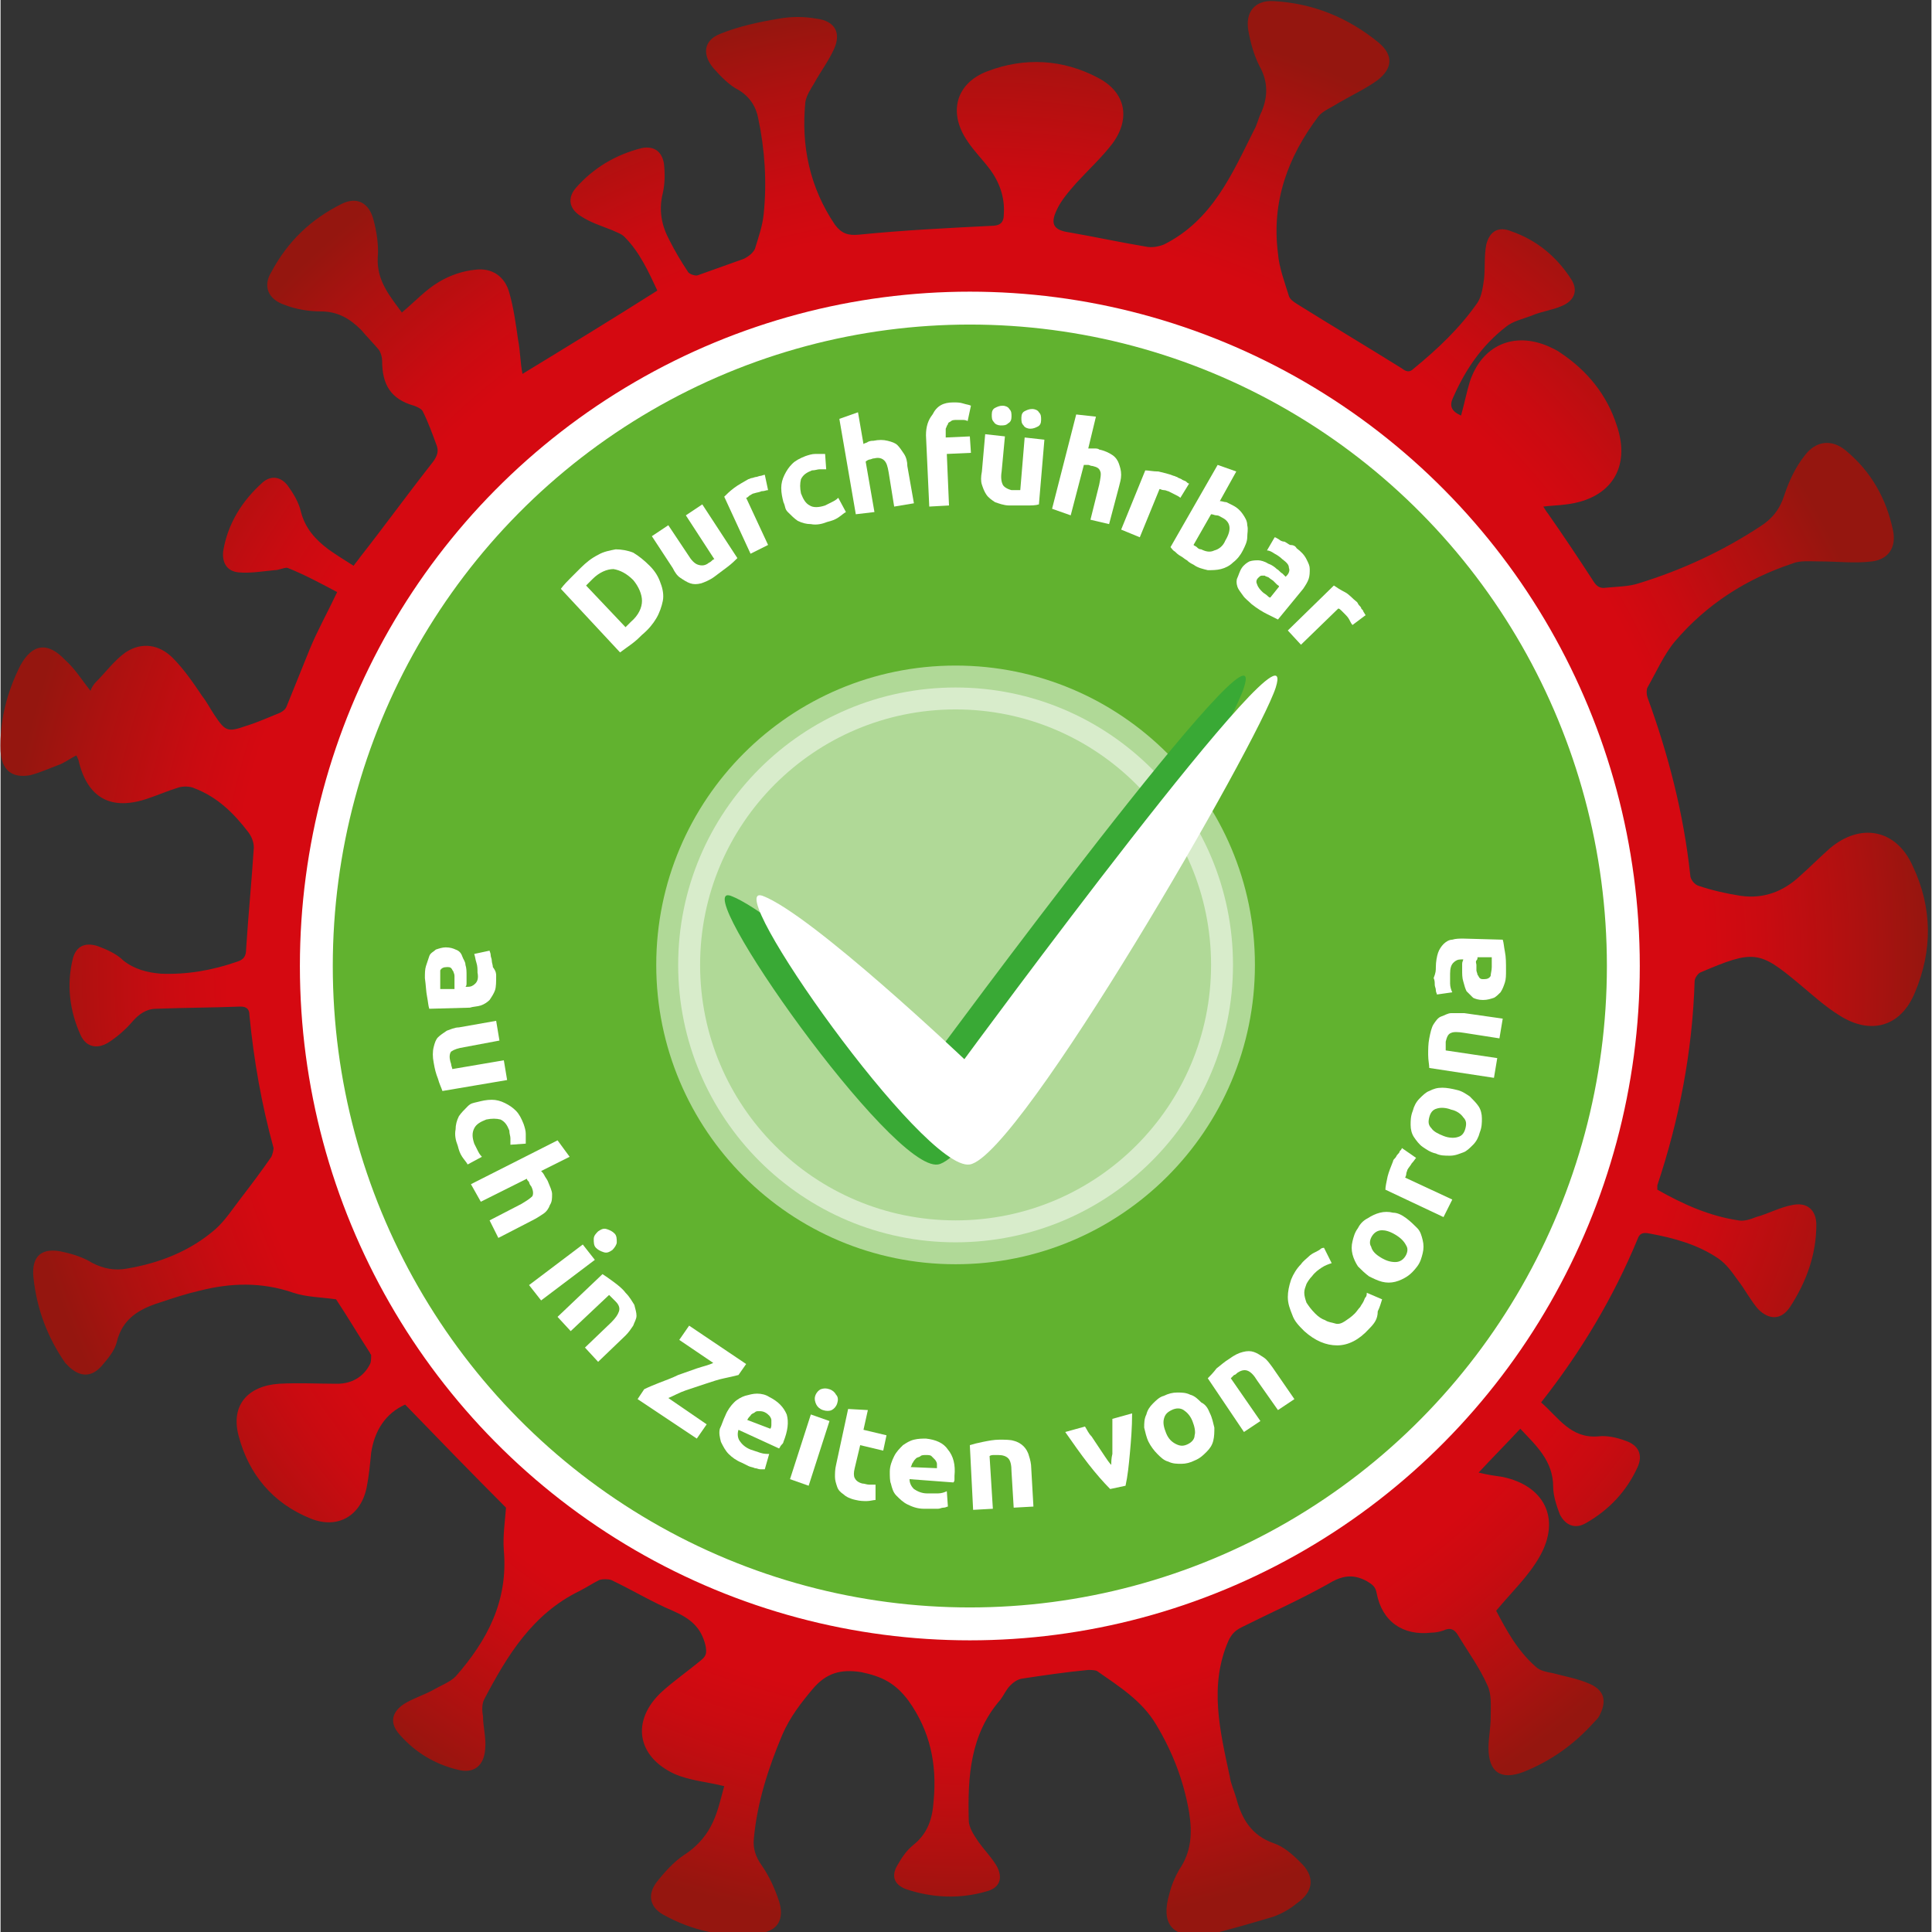
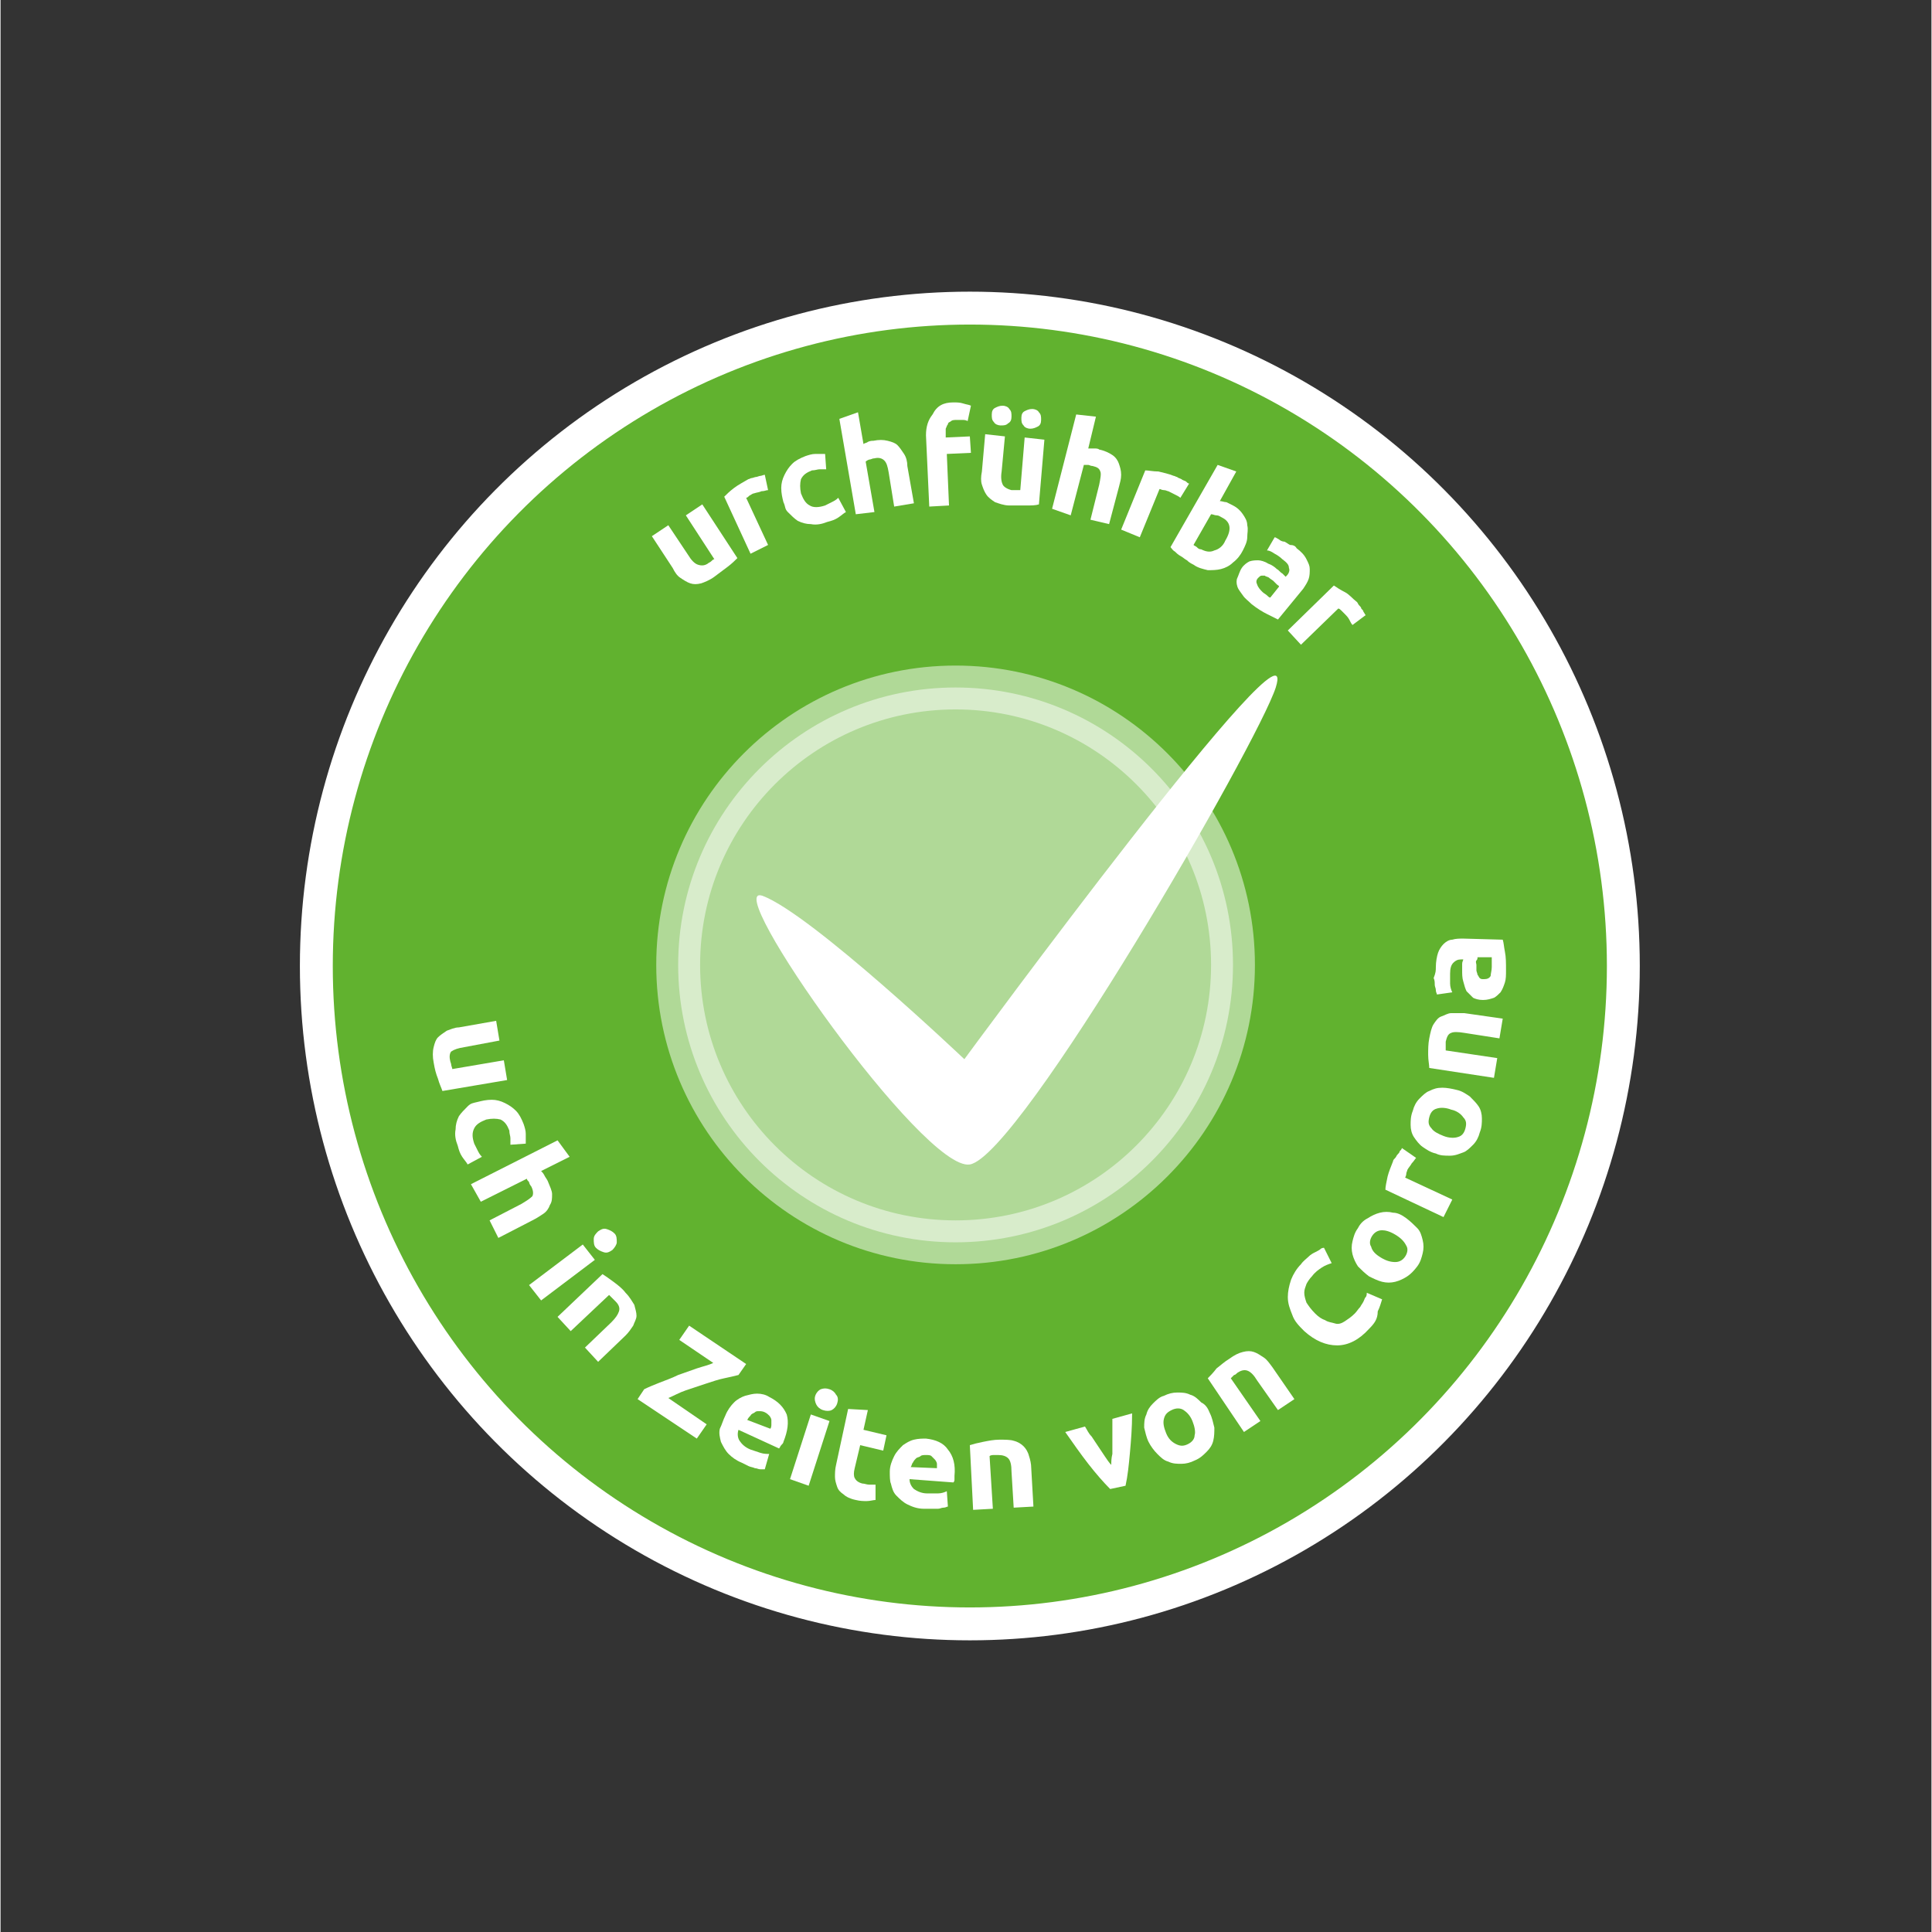
<svg xmlns="http://www.w3.org/2000/svg" version="1.1" id="Ebene_1" x="0px" y="0px" viewBox="0 0 176.1 176.2" style="enable-background:new 0 0 176.1 176.2;" xml:space="preserve" width="128" height="128">
  <rect x="0" y="0" width="176.1" height="176.2" fill="#333333" stroke="none" />
  <style type="text/css">
	.st0{fill:url(#SVGID_1_);}
	.st1{fill:#61B22F;stroke:#FFFFFF;stroke-width:3;stroke-miterlimit:10;}
	.st2{opacity:0.5;fill:#FFFFFF;stroke:#FFFFFF;stroke-width:4;stroke-miterlimit:10;}
	.st3{fill:#39A935;}
	.st4{fill:#FFFFFF;}
</style>
  <g>
    <radialGradient id="SVGID_1_" cx="87.703" cy="83.126" r="90.595" gradientTransform="matrix(0.972 0 0 0.972 2.778 7.294)" gradientUnits="userSpaceOnUse">
      <stop offset="0.764" style="stop-color:#D50911" />
      <stop offset="0.823" style="stop-color:#CA0B11" />
      <stop offset="0.924" style="stop-color:#AE1110" />
      <stop offset="1" style="stop-color:#95160F" />
    </radialGradient>
-     <path class="st0" d="M66,162.9c-1.6-0.4-3.1-0.5-4.5-1.1c-3.5-1.6-4-4.9-1.2-7.5c1.1-1,2.4-1.9,3.6-2.9c0.5-0.4,0.5-0.7,0.4-1.3   c-0.4-1.7-1.4-2.5-3-3.2c-1.9-0.8-3.7-1.9-5.6-2.8c-0.3-0.1-0.8-0.1-1.1,0c-0.6,0.3-1.2,0.7-1.8,1c-4.3,2.1-6.6,5.9-8.7,9.9   c-0.2,0.4-0.2,1-0.1,1.5c0,1,0.3,2,0.2,3c-0.1,1.5-1,2.3-2.5,1.9c-2.1-0.5-3.9-1.6-5.3-3.2c-0.9-1-0.8-2,0.4-2.8   c0.8-0.5,1.8-0.8,2.7-1.3c0.7-0.4,1.5-0.7,2-1.2c2.9-3.3,4.8-6.9,4.4-11.5c-0.1-1.3,0.1-2.6,0.2-3.9c-3-3-6.1-6.2-9.2-9.4   c-1.8,0.8-2.8,2.4-3.1,4.4c-0.1,1-0.2,2.1-0.4,3.1c-0.5,2.6-2.6,3.9-5.1,2.9c-3.5-1.4-5.7-4.1-6.6-7.6c-0.7-2.7,0.8-4.5,3.7-4.7   c1.8-0.1,3.5,0,5.3,0c1.3,0,2.4-0.6,3-1.8c0.1-0.2,0.1-0.5,0.1-0.8c0-0.1-0.1-0.1-0.1-0.2c-1.1-1.7-2.1-3.4-3.1-4.9   c-1.4-0.2-2.7-0.2-3.9-0.6c-2.9-1-5.7-0.9-8.5-0.2c-1.3,0.3-2.5,0.7-3.7,1.1c-1.9,0.6-3.4,1.5-3.9,3.6c-0.2,0.8-0.8,1.5-1.4,2.2   c-0.9,1-1.9,1-2.9,0.1c-0.1-0.1-0.3-0.3-0.4-0.4c-1.6-2.3-2.6-4.9-2.9-7.8c-0.2-2,0.8-2.8,2.8-2.3c0.9,0.2,1.8,0.5,2.6,1   c1,0.5,2,0.7,3.1,0.5c3-0.5,5.8-1.6,8.1-3.6c0.9-0.8,1.6-1.9,2.3-2.8c1-1.3,1.9-2.5,2.8-3.8c0.1-0.2,0.2-0.6,0.2-0.8   c-1.1-4-1.8-8-2.2-12.1c0-0.5-0.2-0.8-0.8-0.8c-2.6,0.1-5.1,0.1-7.7,0.2c-0.9,0-1.6,0.5-2.2,1.2c-0.6,0.7-1.4,1.4-2.2,1.9   c-1,0.6-2,0.4-2.5-0.7c-1-2.2-1.3-4.6-0.7-7c0.3-1.1,1.1-1.5,2.3-1.1c0.8,0.3,1.7,0.7,2.3,1.3c1,0.8,2.2,1.1,3.4,1.2   c2.4,0.1,4.7-0.3,7-1.1c0.6-0.2,0.8-0.5,0.8-1.2c0.2-3.1,0.5-6.1,0.7-9.2c0-0.5-0.2-1-0.5-1.4c-1.3-1.7-2.8-3.2-4.9-4   c-0.4-0.2-1-0.2-1.4-0.1c-1,0.3-1.9,0.7-2.8,1c-3.4,1.2-5.6,0-6.4-3.5C7,69.1,7,69,6.9,68.9c-0.6,0.3-1.1,0.7-1.7,0.9   c-0.8,0.3-1.7,0.7-2.5,0.9C1,71,0.1,70.2,0,68.5c-0.1-2.8,0.6-5.4,1.8-7.8c1.1-2,2.5-2.2,4.1-0.5C6.8,61,7.4,62,8.2,63   c0.1-0.3,0.3-0.6,0.5-0.8c0.9-0.9,1.7-2,2.7-2.7c1.5-1,3.1-0.7,4.3,0.5c1,1,1.9,2.3,2.7,3.5c0.4,0.5,0.7,1.1,1.1,1.7   c1,1.5,1.2,1.6,2.9,1c1-0.3,2.1-0.8,3.1-1.2c0.2-0.1,0.5-0.3,0.6-0.6c0.7-1.7,1.4-3.5,2.1-5.2c0.7-1.7,1.6-3.3,2.5-5.2   c-1.5-0.8-3-1.6-4.5-2.2C26,51.7,25.4,52,25,52c-1.1,0.1-2.2,0.3-3.3,0.2c-1-0.1-1.5-0.8-1.4-1.9c0.4-2.5,1.7-4.6,3.6-6.3   c0.8-0.7,1.7-0.5,2.3,0.3c0.5,0.7,1,1.5,1.2,2.4c0.4,1.5,1.3,2.5,2.5,3.4c0.7,0.5,1.5,1,2.3,1.5c0.2-0.3,0.4-0.5,0.6-0.8   c2.2-2.8,4.3-5.7,6.5-8.5c0.4-0.5,0.7-1,0.5-1.6c-0.4-1.1-0.8-2.2-1.3-3.2c-0.1-0.2-0.5-0.4-0.8-0.5c-2.1-0.6-2.9-1.9-2.9-4.1   c0-0.3-0.1-0.7-0.3-1c-0.5-0.6-1.1-1.2-1.6-1.8c-1-1-2.1-1.7-3.7-1.7c-1.1,0-2.3-0.2-3.3-0.6c-1.5-0.5-2-1.7-1.2-3   c1.5-2.8,3.6-4.8,6.4-6.2c1.4-0.7,2.5-0.1,2.9,1.4c0.3,1.1,0.5,2.4,0.4,3.5c-0.1,2.1,1.1,3.5,2.2,5c1.2-1,2.2-2.1,3.4-2.8   c1-0.6,2.2-1,3.3-1.1c1.5-0.2,2.7,0.6,3.1,2.1c0.4,1.4,0.6,2.9,0.8,4.3c0.2,1,0.2,2.1,0.4,3.1c4.1-2.5,8.2-5,12.3-7.6   c-0.8-1.7-1.6-3.5-3-4.9c-0.3-0.3-0.7-0.4-1.1-0.6c-1-0.4-2-0.7-2.9-1.3c-1.1-0.7-1.2-1.7-0.4-2.6c1.6-1.8,3.6-3,6-3.6   c1.1-0.2,1.8,0.3,2,1.4c0.1,0.9,0.1,1.8-0.1,2.7c-0.4,1.6-0.1,3,0.6,4.3c0.5,1,1.1,2,1.7,2.9c0.1,0.2,0.7,0.4,0.9,0.3   c1.4-0.5,2.8-1,4.2-1.5c0.4-0.2,0.8-0.5,1-0.9c0.3-1,0.7-2.1,0.8-3.2c0.3-2.9,0.1-5.9-0.5-8.7c-0.2-1.1-0.8-2-1.8-2.6   C66.5,7.8,65.7,7,65,6.2c-1-1.2-0.9-2.5,0.6-3.1C67.3,2.4,69.2,2,71,1.7c1.1-0.2,2.3-0.2,3.4,0c1.7,0.2,2.3,1.3,1.6,2.8   c-0.5,1.1-1.2,2-1.8,3.1c-0.3,0.5-0.7,1.1-0.8,1.7c-0.4,4,0.4,7.8,2.7,11.2c0.6,0.8,1.2,1,2.2,0.9c4-0.4,8-0.6,12-0.8   c0.9,0,1.2-0.3,1.2-1.1c0.1-1.5-0.4-2.9-1.3-4.1c-0.6-0.8-1.4-1.6-2-2.5c-1.8-2.6-1.1-5.3,1.8-6.4c3.4-1.3,6.9-1.1,10.1,0.6   c2.5,1.3,3,3.7,1.3,6c-1,1.3-2.2,2.4-3.3,3.6c-0.7,0.8-1.4,1.6-1.8,2.5c-0.6,1.3-0.2,1.8,1.2,2c2.3,0.4,4.6,0.9,7,1.3   c0.5,0.1,1.1,0,1.6-0.2c4.4-2.2,6.2-6.4,8.2-10.4c0.3-0.5,0.4-1.1,0.7-1.7c0.6-1.4,0.6-2.8-0.2-4.2c-0.5-1-0.8-2.1-1-3.2   c-0.3-1.7,0.6-2.8,2.3-2.7c3.6,0.2,6.8,1.5,9.6,3.8c1.3,1.1,1.3,2.3-0.1,3.4c-1.1,0.8-2.4,1.4-3.6,2.1c-0.6,0.4-1.4,0.7-1.8,1.2   c-2.8,3.7-4.3,7.8-3.7,12.5c0.1,1.3,0.6,2.6,1,3.9c0.1,0.3,0.4,0.5,0.7,0.7c3.2,2,6.4,3.9,9.6,5.9c0.4,0.3,0.7,0.4,1.1,0   c2.2-1.8,4.2-3.7,5.8-6c0.4-0.6,0.5-1.5,0.6-2.2c0.1-1,0-2.1,0.2-3.1c0.3-1.2,1.1-1.7,2.3-1.2c2.3,0.8,4.1,2.3,5.4,4.3   c0.7,1,0.4,2-0.8,2.5c-0.9,0.4-1.9,0.5-2.8,0.9c-0.8,0.3-1.7,0.5-2.3,1c-2.2,1.7-3.7,3.9-4.8,6.4c-0.4,0.8-0.2,1.3,0.7,1.7   c0.3-1.1,0.5-2.1,0.8-3.1c1.1-3.3,4-4.6,7.2-3.2c0.4,0.2,0.7,0.3,1.1,0.6c2.4,1.6,4.2,3.8,5.1,6.6c1.3,3.8-0.5,6.7-4.6,7.2   c-0.7,0.1-1.3,0.1-2.1,0.2c0.2,0.3,0.3,0.5,0.4,0.6c1.4,2,2.8,4.1,4.1,6.1c0.3,0.5,0.6,0.8,1.2,0.7c1-0.1,2.1-0.1,3-0.4   c3.9-1.2,7.6-2.9,11.1-5.2c1.1-0.7,1.8-1.6,2.2-2.9c0.4-1.2,1-2.5,1.8-3.5c1-1.4,2.5-1.6,3.8-0.5c2.3,1.9,3.7,4.4,4.3,7.3   c0.3,1.5-0.4,2.6-1.9,2.8c-1.6,0.2-3.2,0-4.8,0c-0.9,0-1.8-0.1-2.5,0.2c-4.2,1.4-7.8,3.7-10.7,7.1c-1,1.2-1.7,2.8-2.5,4.2   c-0.1,0.2-0.1,0.6,0,0.9c1.9,5.2,3.3,10.6,3.9,16.2c0,0.4,0.4,0.9,0.8,1c1.2,0.4,2.5,0.7,3.8,0.9c2.1,0.3,3.9-0.4,5.4-1.8   c0.9-0.8,1.8-1.7,2.7-2.5c2.8-2.4,6.1-1.8,7.6,1.6c1.8,3.8,1.8,7.7,0.2,11.5c-1.3,3.2-4.1,3.9-6.9,2.1c-1.3-0.8-2.5-1.9-3.7-2.9   c-3.6-3-4.1-3.1-9-1c-0.2,0.1-0.5,0.5-0.5,0.8c-0.2,6.4-1.4,12.6-3.4,18.6c0,0.1,0,0.2,0,0.4c2.3,1.3,4.7,2.4,7.4,2.8   c0.5,0.1,1.1-0.1,1.6-0.3c1.1-0.3,2.2-0.9,3.3-1.1c1.4-0.3,2.2,0.5,2.2,1.8c0,2.7-0.9,5.2-2.4,7.5c-0.8,1.2-1.9,1.2-2.9,0.2   c-0.7-0.8-1.2-1.8-1.9-2.7c-0.5-0.7-1-1.4-1.7-1.9c-1.9-1.3-4.1-1.9-6.3-2.3c-0.5-0.1-0.9-0.1-1.1,0.5c-2.2,5.3-5.1,10.2-8.8,14.9   c1.6,1.4,2.7,3.3,5.2,3.1c0.8-0.1,1.7,0.1,2.5,0.4c1.2,0.4,1.6,1.3,1.1,2.4c-1,2.2-2.6,3.9-4.7,5.1c-1,0.6-1.9,0.2-2.4-0.8   c-0.3-0.8-0.6-1.7-0.6-2.5c0-2.4-1.6-3.8-3-5.3c-1.3,1.4-2.5,2.6-3.8,4c0.8,0.2,1.5,0.3,2.2,0.4c3.8,0.8,5.3,3.8,3.4,7.2   c-1,1.8-2.5,3.2-4,5c0.9,1.7,1.9,3.6,3.6,5.1c0.4,0.4,1.1,0.5,1.6,0.6c1.1,0.3,2.3,0.5,3.4,1c1.3,0.6,1.5,1.6,0.8,2.9   c-0.1,0.2-0.3,0.4-0.5,0.6c-1.8,2-3.9,3.5-6.4,4.5c-2.1,0.8-3.2,0-3.2-2.2c0-0.9,0.2-1.8,0.2-2.8c0-1,0.1-2.1-0.3-2.9   c-0.7-1.6-1.8-3.1-2.7-4.6c-0.3-0.5-0.7-0.7-1.3-0.4c-0.3,0.1-0.7,0.2-1.1,0.2c-2.6,0.3-4.5-1-5-3.6c-0.1-0.6-0.4-0.8-0.9-1.1   c-1.3-0.7-2.3-0.5-3.6,0.3c-2.5,1.4-5.2,2.6-7.8,3.9c-0.6,0.3-0.9,0.6-1.2,1.2c-1.8,4.1-0.8,8.2,0.1,12.4c0.1,0.7,0.4,1.3,0.6,2   c0.5,1.9,1.4,3.4,3.4,4.1c0.9,0.3,1.7,1,2.4,1.7c1.4,1.3,1.3,2.7-0.3,3.8c-0.6,0.5-1.3,0.9-2.1,1.2c-2,0.6-4.1,1.2-6.1,1.7   c-0.1,0-0.3,0-0.4,0c-2.8,0.2-3.8-1.1-3-3.8c0.2-0.8,0.5-1.5,0.9-2.2c1.1-1.6,1.2-3.3,0.9-5.2c-0.5-2.9-1.5-5.5-3-8   c-1.3-2.2-3.4-3.5-5.4-4.9c-0.2-0.1-0.6-0.1-0.8-0.1c-2.1,0.2-4.1,0.5-6.1,0.8c-0.4,0.1-0.7,0.3-1,0.6c-0.4,0.4-0.6,0.9-0.9,1.3   c-2.8,3.2-3,7.1-2.9,11c0,0.7,0.5,1.4,0.9,2c0.5,0.7,1.1,1.3,1.6,2.1c0.7,1.2,0.3,2.1-0.9,2.4c-2.4,0.7-4.9,0.6-7.3-0.2   c-1.1-0.4-1.4-1.2-0.8-2.2c0.4-0.7,0.8-1.3,1.4-1.8c1.4-1.1,1.8-2.5,1.9-4.1c0.3-3.3-0.3-6.3-2.3-9.1c-1.2-1.6-2.4-2.2-4.3-2.6   c-1.9-0.3-3.2,0.1-4.4,1.5c-1.1,1.3-2.1,2.6-2.8,4.2c-1.3,3.1-2.3,6.2-2.6,9.5c-0.1,0.9,0.2,1.7,0.7,2.4c0.7,1,1.2,2.1,1.6,3.3   c0.5,1.6-0.1,2.7-1.7,2.9c-3.2,0.5-6.2-0.2-8.9-1.7c-1.2-0.7-1.4-1.8-0.6-2.9c0.7-0.9,1.6-1.9,2.5-2.5   C65.1,167.4,65.4,165,66,162.9z" />
  </g>
  <ellipse class="st1" cx="88.4" cy="88.1" rx="59.6" ry="60" />
  <circle class="st2" cx="87.1" cy="88" r="25.3" />
  <g>
    <g>
-       <path class="st3" d="M113.4,62.7c-1.6,5-23.3,42.7-27.9,43.5c-4.2,0.7-22.9-25.9-18.9-24.5C71.1,83.4,85,96.6,85,96.6    S116.1,54.4,113.4,62.7z" />
-     </g>
+       </g>
    <g>
      <path class="st4" d="M116.3,62.7c-1.6,5-23.3,42.7-27.9,43.5c-4.2,0.7-22.9-25.9-18.9-24.5c4.5,1.7,18.4,14.9,18.4,14.9    S118.9,54.4,116.3,62.7z" />
    </g>
  </g>
  <g>
-     <path class="st4" d="M45.2,89c0,0.5,0,1-0.1,1.3s-0.3,0.6-0.5,0.9c-0.2,0.2-0.5,0.4-0.8,0.5s-0.7,0.1-1,0.2L39.1,92   c-0.1-0.3-0.1-0.6-0.2-1.1c-0.1-0.5-0.1-1-0.2-1.7c0-0.4,0-0.8,0.1-1.1c0.1-0.3,0.2-0.6,0.3-0.9s0.4-0.4,0.6-0.6   c0.3-0.1,0.6-0.2,0.9-0.2c0.4,0,0.7,0.1,0.9,0.2c0.3,0.1,0.5,0.3,0.6,0.6s0.3,0.5,0.3,0.8c0.1,0.3,0.1,0.6,0.1,1c0,0.2,0,0.4,0,0.6   c0,0.2,0,0.3-0.1,0.4l0.2,0c0.3,0,0.5-0.1,0.7-0.3c0.2-0.2,0.3-0.5,0.2-1c0-0.3,0-0.6-0.1-0.9c-0.1-0.3-0.1-0.5-0.2-0.8l1.4-0.3   c0,0.1,0.1,0.2,0.1,0.4c0,0.2,0.1,0.3,0.1,0.5c0,0.2,0.1,0.4,0.1,0.6C45.2,88.6,45.2,88.8,45.2,89z M40.1,89.3c0,0.2,0,0.3,0,0.5   s0,0.3,0,0.4l1.3,0c0-0.1,0-0.2,0-0.3c0-0.1,0-0.3,0-0.4c0-0.2,0-0.3,0-0.5s-0.1-0.3-0.1-0.4c-0.1-0.1-0.1-0.2-0.2-0.3   s-0.2-0.1-0.4-0.1c-0.3,0-0.5,0.1-0.6,0.3C40.1,88.7,40.1,89,40.1,89.3z" />
    <path class="st4" d="M40.3,99.5c-0.1-0.3-0.3-0.7-0.4-1.1c-0.2-0.5-0.3-0.9-0.4-1.5c-0.1-0.5-0.1-1,0-1.4s0.2-0.7,0.4-0.9   c0.2-0.2,0.5-0.4,0.8-0.6c0.3-0.1,0.7-0.3,1.1-0.3l3.4-0.6l0.3,1.8l-3.2,0.6c-0.6,0.1-0.9,0.2-1.2,0.4C41,96,40.9,96.3,41,96.7   c0,0.1,0.1,0.3,0.1,0.4c0,0.1,0.1,0.3,0.1,0.4l4.7-0.8l0.3,1.8L40.3,99.5z" />
    <path class="st4" d="M43.5,100.5c0.4-0.1,0.8-0.2,1.3-0.2c0.4,0,0.8,0.1,1.2,0.3c0.4,0.2,0.7,0.4,1,0.7c0.3,0.3,0.5,0.7,0.7,1.2   c0.1,0.3,0.2,0.6,0.2,0.9c0,0.3,0,0.6,0,0.9l-1.4,0.1c0-0.2,0-0.4,0-0.6c0-0.2-0.1-0.4-0.1-0.7c-0.2-0.5-0.4-0.8-0.8-1   c-0.4-0.1-0.8-0.1-1.3,0c-0.5,0.2-0.9,0.4-1.1,0.8s-0.2,0.8,0,1.4c0.1,0.2,0.2,0.4,0.3,0.6s0.2,0.4,0.4,0.6l-1.3,0.7   c-0.1-0.2-0.3-0.4-0.5-0.7s-0.3-0.6-0.4-1c-0.2-0.5-0.3-1-0.2-1.5c0-0.4,0.1-0.8,0.3-1.2c0.2-0.3,0.5-0.6,0.8-0.9   S43.1,100.6,43.5,100.5z" />
    <path class="st4" d="M42.9,108l7.9-4l1.1,1.5l-2.6,1.3c0.1,0.1,0.2,0.2,0.3,0.4c0.1,0.2,0.2,0.3,0.3,0.5c0.2,0.5,0.4,0.9,0.4,1.2   c0,0.4,0,0.7-0.2,1c-0.1,0.3-0.3,0.6-0.6,0.8c-0.3,0.2-0.6,0.4-1,0.6l-3.1,1.6l-0.8-1.6l2.9-1.5c0.5-0.3,0.8-0.5,1-0.7   c0.1-0.2,0.1-0.5-0.1-0.9c-0.1-0.1-0.2-0.3-0.2-0.4c-0.1-0.1-0.2-0.2-0.2-0.3l-4.2,2.1L42.9,108z" />
    <path class="st4" d="M49.3,118.6l-1.1-1.4l4.9-3.7l1.1,1.4L49.3,118.6z M55.8,114c-0.3,0.2-0.5,0.3-0.8,0.2s-0.5-0.2-0.7-0.4   s-0.2-0.5-0.2-0.8c0-0.3,0.2-0.5,0.4-0.7c0.3-0.2,0.5-0.3,0.8-0.2c0.3,0.1,0.5,0.2,0.7,0.4c0.2,0.2,0.2,0.5,0.2,0.8   C56.2,113.5,56,113.8,55.8,114z" />
    <path class="st4" d="M54.9,116.2c0.3,0.2,0.6,0.4,1,0.7c0.4,0.3,0.8,0.6,1.1,1c0.4,0.4,0.6,0.8,0.8,1.1c0.1,0.4,0.2,0.7,0.2,1   c0,0.3-0.2,0.6-0.3,0.9c-0.2,0.3-0.4,0.6-0.7,0.9l-2.5,2.4l-1.2-1.3l2.4-2.3c0.4-0.4,0.6-0.7,0.7-1s0-0.6-0.3-0.9   c-0.1-0.1-0.2-0.2-0.3-0.3c-0.1-0.1-0.2-0.2-0.3-0.3l-3.5,3.3l-1.2-1.3L54.9,116.2z" />
    <path class="st4" d="M67.3,125.4c-0.4,0.1-0.8,0.2-1.3,0.3c-0.5,0.1-1.1,0.3-1.7,0.5c-0.6,0.2-1.2,0.4-1.8,0.6   c-0.6,0.2-1.1,0.5-1.6,0.7l3.5,2.4l-0.9,1.3l-5.4-3.6l0.6-0.9c0.4-0.2,0.9-0.4,1.4-0.6s1.1-0.4,1.7-0.7c0.6-0.2,1.1-0.4,1.7-0.6   c0.6-0.2,1.1-0.3,1.5-0.5l-3.1-2.1l0.9-1.3l5.2,3.5L67.3,125.4z" />
    <path class="st4" d="M66.1,129.1c0.2-0.5,0.5-0.9,0.8-1.2c0.3-0.3,0.7-0.5,1-0.6c0.4-0.1,0.7-0.2,1.1-0.2s0.8,0.1,1.1,0.3   c0.8,0.4,1.3,0.9,1.6,1.6c0.2,0.7,0.1,1.5-0.3,2.5c0,0.1-0.1,0.2-0.2,0.3c-0.1,0.1-0.1,0.2-0.2,0.3l-3.7-1.7   c-0.1,0.3-0.1,0.7,0.1,1c0.2,0.3,0.5,0.6,1,0.8c0.3,0.1,0.6,0.2,0.9,0.3c0.3,0.1,0.6,0.1,0.8,0.1l-0.4,1.4c-0.1,0-0.2,0-0.4,0   c-0.2,0-0.3-0.1-0.5-0.1c-0.2-0.1-0.4-0.1-0.6-0.2c-0.2-0.1-0.4-0.2-0.6-0.3c-0.5-0.2-0.9-0.5-1.2-0.8c-0.3-0.3-0.5-0.7-0.7-1.1   c-0.1-0.4-0.2-0.8-0.1-1.2C65.8,129.9,65.9,129.5,66.1,129.1z M70.2,130.3c0.1-0.1,0.1-0.3,0.1-0.4s0-0.3,0-0.4   c0-0.1-0.1-0.3-0.2-0.4c-0.1-0.1-0.2-0.2-0.4-0.3c-0.2-0.1-0.4-0.1-0.5-0.1c-0.2,0-0.3,0-0.4,0.1s-0.3,0.1-0.4,0.3   c-0.1,0.1-0.2,0.2-0.3,0.4L70.2,130.3z" />
    <path class="st4" d="M73.7,135.5l-1.7-0.6l1.9-5.9l1.7,0.6L73.7,135.5z M76.3,128c-0.1,0.3-0.3,0.5-0.5,0.6s-0.5,0.1-0.8,0   c-0.3-0.1-0.5-0.3-0.6-0.5c-0.1-0.2-0.2-0.5-0.1-0.8s0.3-0.5,0.5-0.6c0.3-0.1,0.5-0.1,0.8,0c0.3,0.1,0.5,0.3,0.6,0.5   C76.4,127.4,76.4,127.7,76.3,128z" />
    <path class="st4" d="M77.3,128.5l1.8,0.1l-0.4,1.8l2.1,0.5l-0.3,1.4l-2.1-0.5l-0.5,2.1c-0.1,0.4-0.1,0.7,0,0.9   c0.1,0.2,0.3,0.4,0.7,0.5c0.2,0,0.4,0.1,0.6,0.1c0.2,0,0.4,0,0.6,0l0,1.4c-0.2,0-0.5,0.1-0.8,0.1c-0.3,0-0.6,0-1-0.1   c-0.5-0.1-0.9-0.3-1.1-0.5c-0.3-0.2-0.5-0.4-0.6-0.7c-0.1-0.3-0.2-0.6-0.2-0.9c0-0.3,0-0.7,0.1-1.1L77.3,128.5z" />
    <path class="st4" d="M81.1,134.2c0-0.5,0.2-1,0.4-1.4s0.5-0.7,0.8-1c0.3-0.2,0.6-0.4,1-0.5c0.4-0.1,0.8-0.1,1.1-0.1   c0.9,0.1,1.6,0.4,2,1c0.5,0.6,0.7,1.4,0.6,2.4c0,0.1,0,0.2,0,0.3c0,0.1,0,0.2-0.1,0.3l-4-0.3c0,0.4,0.2,0.7,0.4,0.9   c0.3,0.2,0.7,0.4,1.2,0.4c0.3,0,0.7,0,1,0s0.6-0.1,0.8-0.2l0.1,1.4c-0.1,0-0.2,0.1-0.4,0.1c-0.2,0-0.3,0.1-0.5,0.1   c-0.2,0-0.4,0-0.6,0c-0.2,0-0.4,0-0.7,0c-0.6,0-1.1-0.2-1.5-0.4c-0.4-0.2-0.7-0.5-1-0.8s-0.4-0.7-0.5-1.1   C81.1,135.1,81.1,134.6,81.1,134.2z M85.4,133.9c0-0.1,0-0.3,0-0.4s-0.1-0.3-0.2-0.4c-0.1-0.1-0.2-0.2-0.3-0.3   c-0.1-0.1-0.3-0.1-0.5-0.1c-0.2,0-0.4,0-0.5,0.1c-0.1,0.1-0.3,0.1-0.4,0.2s-0.2,0.2-0.3,0.4c-0.1,0.1-0.1,0.3-0.2,0.4L85.4,133.9z" />
    <path class="st4" d="M88.4,131.8c0.3-0.1,0.7-0.2,1.2-0.3c0.5-0.1,1-0.2,1.5-0.2c0.5,0,1,0,1.3,0.1c0.4,0.1,0.7,0.3,0.9,0.5   s0.4,0.5,0.5,0.9c0.1,0.3,0.2,0.7,0.2,1.1l0.2,3.5l-1.8,0.1l-0.2-3.3c0-0.6-0.1-1-0.3-1.2c-0.2-0.2-0.5-0.3-0.9-0.3   c-0.1,0-0.3,0-0.4,0c-0.1,0-0.3,0-0.4,0.1l0.3,4.8l-1.8,0.1L88.4,131.8z" />
    <path class="st4" d="M101.2,135.8c-0.6-0.6-1.3-1.4-2-2.3c-0.7-0.9-1.4-1.9-2.1-2.9l1.8-0.5c0.2,0.3,0.3,0.6,0.6,0.9   c0.2,0.3,0.4,0.6,0.6,0.9c0.2,0.3,0.4,0.6,0.6,0.9c0.2,0.3,0.4,0.6,0.6,0.8c0-0.3,0-0.6,0.1-1c0-0.4,0-0.7,0-1.1c0-0.4,0-0.8,0-1.1   c0-0.4,0-0.7,0-1l1.8-0.5c0,1.3-0.1,2.5-0.2,3.6c-0.1,1.1-0.2,2.1-0.4,3L101.2,135.8z" />
    <path class="st4" d="M110.3,128.9c0.2,0.4,0.3,0.9,0.4,1.3c0,0.4,0,0.8-0.1,1.2c-0.1,0.4-0.3,0.7-0.6,1c-0.3,0.3-0.6,0.6-1.1,0.8   c-0.4,0.2-0.8,0.3-1.2,0.3c-0.4,0-0.8,0-1.2-0.2c-0.4-0.1-0.7-0.4-1-0.7c-0.3-0.3-0.6-0.7-0.8-1.1c-0.2-0.4-0.3-0.9-0.4-1.3   c0-0.4,0-0.8,0.2-1.2c0.1-0.4,0.3-0.7,0.6-1s0.6-0.6,1-0.7c0.4-0.2,0.8-0.3,1.2-0.3c0.4,0,0.8,0,1.2,0.2c0.4,0.1,0.7,0.4,1,0.7   C109.9,128.1,110.1,128.4,110.3,128.9z M108.7,129.6c-0.2-0.5-0.5-0.8-0.8-1c-0.3-0.2-0.7-0.2-1.1,0c-0.4,0.2-0.6,0.4-0.7,0.8   c-0.1,0.4,0,0.8,0.2,1.3s0.5,0.8,0.9,1s0.7,0.2,1.1,0s0.6-0.5,0.6-0.8C109,130.6,108.9,130.1,108.7,129.6z" />
    <path class="st4" d="M110.1,125.7c0.2-0.2,0.5-0.5,0.8-0.9c0.4-0.3,0.7-0.6,1.2-0.9c0.4-0.3,0.8-0.5,1.2-0.6s0.7-0.1,1,0   s0.6,0.3,0.9,0.5s0.5,0.5,0.8,0.9l2,2.9l-1.5,1l-1.9-2.7c-0.3-0.5-0.6-0.8-0.9-0.9s-0.6,0-0.9,0.2c-0.1,0.1-0.2,0.2-0.3,0.2   c-0.1,0.1-0.2,0.2-0.3,0.3l2.7,3.9l-1.5,1L110.1,125.7z" />
    <path class="st4" d="M124.8,121.2c-0.9,1-1.9,1.5-2.9,1.5c-1,0-2-0.4-3-1.3c-0.5-0.5-0.9-0.9-1.1-1.5c-0.2-0.5-0.4-1-0.4-1.6   c0-0.5,0.1-1,0.3-1.6c0.2-0.5,0.5-1,0.9-1.4c0.2-0.3,0.5-0.5,0.7-0.7c0.2-0.2,0.4-0.3,0.6-0.4c0.2-0.1,0.4-0.2,0.5-0.3   c0.1-0.1,0.3-0.1,0.3-0.1l0.7,1.4c-0.3,0.1-0.6,0.2-0.9,0.4c-0.3,0.2-0.6,0.4-0.9,0.8c-0.2,0.2-0.4,0.5-0.5,0.7   c-0.1,0.3-0.2,0.5-0.2,0.8c0,0.3,0.1,0.6,0.2,0.9c0.2,0.3,0.4,0.6,0.8,1c0.3,0.3,0.6,0.5,0.9,0.6c0.3,0.2,0.6,0.2,0.9,0.3   s0.6,0,0.9-0.2s0.6-0.4,0.9-0.7c0.2-0.2,0.3-0.4,0.5-0.6c0.1-0.2,0.2-0.3,0.3-0.5s0.1-0.3,0.2-0.4s0.1-0.3,0.1-0.4l1.4,0.6   c-0.1,0.3-0.2,0.7-0.4,1.1C125.6,120.3,125.3,120.7,124.8,121.2z" />
    <path class="st4" d="M128.2,111.1c0.4,0.3,0.7,0.6,1,0.9c0.3,0.3,0.4,0.7,0.5,1.1s0.1,0.8,0,1.2c-0.1,0.4-0.2,0.8-0.5,1.2   c-0.3,0.4-0.6,0.7-0.9,0.9c-0.3,0.2-0.7,0.4-1.1,0.5c-0.4,0.1-0.8,0.1-1.2,0c-0.4-0.1-0.8-0.3-1.2-0.5c-0.4-0.3-0.7-0.6-1-0.9   c-0.2-0.3-0.4-0.7-0.5-1.1c-0.1-0.4-0.1-0.8,0-1.2c0.1-0.4,0.2-0.8,0.5-1.2c0.2-0.4,0.5-0.7,0.9-0.9c0.3-0.2,0.7-0.4,1.1-0.5   s0.8-0.1,1.2,0C127.4,110.6,127.8,110.8,128.2,111.1z M127.2,112.6c-0.5-0.3-0.9-0.4-1.2-0.4c-0.4,0-0.7,0.2-0.9,0.5   c-0.2,0.3-0.3,0.7-0.1,1c0.1,0.4,0.4,0.7,0.9,1s0.9,0.4,1.3,0.4c0.4,0,0.7-0.2,0.9-0.5c0.2-0.3,0.3-0.7,0.1-1   C128,113.2,127.7,112.9,127.2,112.6z" />
    <path class="st4" d="M129.1,105.6c-0.1,0.1-0.2,0.3-0.4,0.5c-0.1,0.2-0.3,0.4-0.4,0.6c0,0.1-0.1,0.2-0.1,0.4c0,0.1-0.1,0.3-0.1,0.3   l4.3,2l-0.8,1.6l-5.3-2.5c0-0.3,0.1-0.7,0.2-1.2c0.1-0.4,0.3-0.9,0.5-1.4c0-0.1,0.1-0.2,0.2-0.3c0.1-0.1,0.1-0.2,0.2-0.3   c0.1-0.1,0.2-0.2,0.2-0.3c0.1-0.1,0.2-0.2,0.2-0.3L129.1,105.6z" />
    <path class="st4" d="M132.8,99.4c0.5,0.1,0.9,0.4,1.2,0.6c0.3,0.3,0.6,0.6,0.8,0.9c0.2,0.3,0.3,0.7,0.3,1.1c0,0.4,0,0.8-0.2,1.3   c-0.1,0.4-0.3,0.8-0.6,1.1c-0.3,0.3-0.6,0.6-0.9,0.7s-0.7,0.3-1.2,0.3s-0.9,0-1.3-0.2c-0.5-0.1-0.9-0.4-1.2-0.6s-0.6-0.6-0.8-0.9   c-0.2-0.3-0.3-0.7-0.3-1.1s0-0.8,0.2-1.3c0.1-0.4,0.3-0.8,0.6-1.1c0.3-0.3,0.6-0.6,0.9-0.7c0.4-0.2,0.7-0.3,1.2-0.3   C131.9,99.2,132.4,99.3,132.8,99.4z M132.3,101.2c-0.5-0.2-1-0.2-1.3-0.1c-0.4,0.1-0.6,0.4-0.7,0.8c-0.1,0.4-0.1,0.7,0.2,1   c0.2,0.3,0.6,0.5,1.1,0.7s1,0.2,1.3,0.1c0.4-0.1,0.6-0.4,0.7-0.8c0.1-0.4,0.1-0.7-0.2-1C133.2,101.6,132.8,101.3,132.3,101.2z" />
    <path class="st4" d="M130.3,97.4c0-0.3-0.1-0.7-0.1-1.2c0-0.5,0-1,0.1-1.5c0.1-0.5,0.2-1,0.4-1.3c0.2-0.3,0.4-0.6,0.7-0.7   s0.6-0.3,0.9-0.3c0.4,0,0.7,0,1.2,0l3.5,0.5l-0.3,1.8l-3.2-0.5c-0.6-0.1-1-0.1-1.2,0c-0.3,0.1-0.4,0.4-0.5,0.8c0,0.1,0,0.3,0,0.4   c0,0.1,0,0.3,0,0.4l4.7,0.7l-0.3,1.8L130.3,97.4z" />
    <path class="st4" d="M130.9,88.2c0-0.5,0.1-1,0.2-1.3s0.3-0.6,0.5-0.8s0.5-0.4,0.8-0.4c0.3-0.1,0.7-0.1,1-0.1l3.6,0.1   c0.1,0.3,0.1,0.6,0.2,1.1s0.1,1,0.1,1.7c0,0.4,0,0.8-0.1,1.1c-0.1,0.3-0.2,0.6-0.4,0.9c-0.2,0.2-0.4,0.4-0.6,0.5   c-0.3,0.1-0.6,0.2-1,0.2c-0.4,0-0.7-0.1-0.9-0.2c-0.2-0.2-0.4-0.4-0.6-0.6c-0.1-0.2-0.2-0.5-0.3-0.9c-0.1-0.3-0.1-0.7-0.1-1   c0-0.2,0-0.4,0-0.6s0.1-0.3,0.1-0.4l-0.2,0c-0.3,0-0.5,0.1-0.7,0.3c-0.2,0.2-0.3,0.5-0.3,1c0,0.3,0,0.6,0,0.9   c0,0.3,0.1,0.6,0.2,0.8l-1.4,0.2c0-0.1-0.1-0.2-0.1-0.4c0-0.2-0.1-0.3-0.1-0.5c0-0.2,0-0.4-0.1-0.6   C130.9,88.7,130.9,88.5,130.9,88.2z M136,88.2c0-0.2,0-0.3,0-0.5c0-0.2,0-0.3,0-0.4l-1.3,0c0,0.1,0,0.2-0.1,0.3s0,0.3,0,0.4   c0,0.2,0,0.3,0,0.5c0,0.1,0.1,0.3,0.1,0.4c0.1,0.1,0.1,0.2,0.2,0.3s0.2,0.1,0.4,0.1c0.3,0,0.5-0.1,0.6-0.3   C135.9,88.8,136,88.5,136,88.2z" />
  </g>
  <g>
-     <path class="st4" d="M59.2,51.6c0.5,0.5,0.8,1,1,1.6c0.2,0.5,0.3,1.1,0.2,1.6c-0.1,0.5-0.3,1.1-0.6,1.6c-0.3,0.5-0.7,1-1.3,1.5   c-0.2,0.2-0.5,0.5-0.9,0.8s-0.7,0.5-1.1,0.8l-5.4-5.8c0.3-0.4,0.6-0.7,0.9-1c0.3-0.3,0.6-0.6,0.9-0.9c0.5-0.5,1-0.9,1.6-1.2   c0.5-0.3,1.1-0.4,1.6-0.5c0.5,0,1.1,0.1,1.6,0.3C58.2,50.7,58.7,51.1,59.2,51.6z M57,57.2c0.1-0.1,0.1-0.1,0.2-0.2s0.2-0.2,0.3-0.3   c0.7-0.6,1-1.3,1-1.9c0-0.6-0.3-1.3-0.8-1.9c-0.6-0.6-1.2-0.9-1.8-1c-0.6,0-1.3,0.3-1.9,0.9c-0.1,0.1-0.2,0.2-0.3,0.3   c-0.1,0.1-0.2,0.2-0.3,0.3L57,57.2z" />
    <path class="st4" d="M67.2,50.9c-0.2,0.2-0.5,0.5-0.9,0.8c-0.4,0.3-0.8,0.6-1.2,0.9c-0.4,0.3-0.9,0.5-1.2,0.6c-0.4,0.1-0.7,0.1-1,0   c-0.3-0.1-0.6-0.3-0.9-0.5c-0.3-0.2-0.5-0.5-0.7-0.9l-1.9-2.9l1.5-1l1.8,2.7c0.3,0.5,0.6,0.8,0.9,0.9c0.3,0.1,0.6,0.1,0.9-0.1   c0.1-0.1,0.2-0.1,0.3-0.2c0.1-0.1,0.2-0.2,0.3-0.2l-2.6-4l1.5-1L67.2,50.9z" />
    <path class="st4" d="M70,44.7c-0.2,0-0.3,0.1-0.6,0.1c-0.2,0.1-0.4,0.1-0.7,0.2c-0.1,0-0.2,0.1-0.4,0.2c-0.1,0.1-0.2,0.2-0.3,0.2   l2,4.3l-1.6,0.8L66,45.3c0.2-0.2,0.5-0.5,0.9-0.8c0.4-0.3,0.8-0.5,1.3-0.8c0.1,0,0.2-0.1,0.3-0.1c0.1,0,0.3-0.1,0.4-0.1   c0.1,0,0.3-0.1,0.4-0.1c0.1,0,0.3-0.1,0.4-0.1L70,44.7z" />
    <path class="st4" d="M71.4,45.8c-0.1-0.4-0.2-0.8-0.2-1.3c0-0.4,0.1-0.8,0.3-1.2c0.2-0.4,0.4-0.7,0.7-1c0.3-0.3,0.7-0.5,1.2-0.7   c0.3-0.1,0.6-0.2,0.9-0.2c0.3,0,0.6,0,0.9,0l0.1,1.4c-0.2,0-0.4,0-0.6,0c-0.2,0-0.4,0.1-0.7,0.1c-0.5,0.2-0.8,0.4-1,0.8   c-0.1,0.4-0.1,0.8,0,1.3c0.2,0.5,0.4,0.9,0.8,1.1c0.3,0.2,0.8,0.2,1.4,0c0.2-0.1,0.4-0.2,0.6-0.3s0.4-0.2,0.6-0.4l0.7,1.3   c-0.2,0.1-0.4,0.3-0.7,0.5s-0.6,0.3-1,0.4c-0.5,0.2-1,0.3-1.5,0.2c-0.4,0-0.8-0.1-1.2-0.3c-0.3-0.2-0.6-0.5-0.9-0.8   S71.6,46.2,71.4,45.8z" />
    <path class="st4" d="M78,46.9l-1.5-8.7l1.7-0.6l0.5,2.9c0.1-0.1,0.3-0.1,0.4-0.2c0.2-0.1,0.4-0.1,0.5-0.1c0.5-0.1,0.9-0.1,1.3,0   c0.4,0.1,0.7,0.2,0.9,0.4c0.2,0.2,0.4,0.5,0.6,0.8s0.3,0.7,0.3,1.1l0.6,3.4l-1.8,0.3L81,43.1c-0.1-0.6-0.2-0.9-0.4-1.1   c-0.2-0.2-0.5-0.3-0.9-0.2c-0.2,0-0.3,0.1-0.4,0.1s-0.3,0.1-0.4,0.2l0.8,4.6L78,46.9z" />
    <path class="st4" d="M86.9,36.7c0.3,0,0.6,0,0.9,0.1s0.5,0.1,0.7,0.2l-0.3,1.4c-0.2-0.1-0.3-0.1-0.5-0.1c-0.2,0-0.4,0-0.5,0   c-0.2,0-0.4,0-0.5,0.1s-0.3,0.1-0.3,0.3c-0.1,0.1-0.1,0.2-0.2,0.4c0,0.1,0,0.3,0,0.5l0,0.3l2.2-0.1l0.1,1.5l-2.2,0.1l0.2,4.7   l-1.8,0.1l-0.3-6.5c0-0.8,0.2-1.4,0.6-1.9C85.4,37,86,36.7,86.9,36.7z" />
    <path class="st4" d="M94.7,46c-0.3,0.1-0.7,0.1-1.2,0.1c-0.5,0-1,0-1.5,0c-0.5,0-1-0.2-1.3-0.3c-0.3-0.2-0.6-0.4-0.8-0.7   c-0.2-0.3-0.3-0.6-0.4-0.9s-0.1-0.7,0-1.2l0.3-3.4l1.8,0.2L91.3,43c-0.1,0.6,0,1,0.1,1.2s0.4,0.4,0.8,0.5c0.1,0,0.3,0,0.4,0   c0.1,0,0.3,0,0.4,0l0.4-4.8l1.8,0.2L94.7,46z M91.2,38.8c-0.2,0-0.5-0.1-0.6-0.3c-0.2-0.2-0.2-0.4-0.2-0.7c0-0.3,0.1-0.5,0.3-0.6   c0.2-0.1,0.4-0.2,0.7-0.2c0.2,0,0.5,0.1,0.6,0.3c0.2,0.2,0.2,0.4,0.2,0.7c0,0.3-0.1,0.5-0.3,0.6C91.7,38.8,91.5,38.8,91.2,38.8z    M93.9,39.1c-0.2,0-0.5-0.1-0.6-0.3c-0.2-0.2-0.2-0.4-0.2-0.7c0-0.3,0.1-0.5,0.3-0.6c0.2-0.1,0.4-0.2,0.7-0.2   c0.2,0,0.5,0.1,0.6,0.3c0.2,0.2,0.2,0.4,0.2,0.7c0,0.3-0.1,0.5-0.3,0.6S94.2,39.1,93.9,39.1z" />
    <path class="st4" d="M95.9,46.4l2.2-8.6l1.8,0.2l-0.7,2.9c0.1,0,0.3,0,0.5,0c0.2,0,0.4,0,0.5,0.1c0.5,0.1,0.9,0.3,1.2,0.5   c0.3,0.2,0.5,0.5,0.6,0.8c0.1,0.3,0.2,0.6,0.2,1c0,0.4-0.1,0.7-0.2,1.1l-0.9,3.4l-1.7-0.4l0.8-3.2c0.1-0.5,0.2-1,0.1-1.2   c-0.1-0.3-0.3-0.4-0.7-0.5c-0.2,0-0.3-0.1-0.4-0.1c-0.1,0-0.3,0-0.4,0l-1.2,4.6L95.9,46.4z" />
    <path class="st4" d="M107.6,45.4c-0.1-0.1-0.3-0.2-0.5-0.3c-0.2-0.1-0.4-0.2-0.6-0.3c-0.1,0-0.2-0.1-0.4-0.1   c-0.2,0-0.3-0.1-0.4-0.1l-1.8,4.4l-1.7-0.7l2.2-5.4c0.3,0,0.7,0.1,1.2,0.1c0.4,0.1,0.9,0.2,1.4,0.4c0.1,0,0.2,0.1,0.3,0.1   c0.1,0.1,0.2,0.1,0.4,0.2c0.1,0.1,0.2,0.1,0.4,0.2c0.1,0.1,0.2,0.2,0.3,0.2L107.6,45.4z" />
    <path class="st4" d="M113.3,50.2c-0.2,0.4-0.5,0.8-0.9,1.1c-0.3,0.3-0.7,0.5-1.1,0.6c-0.4,0.1-0.8,0.1-1.2,0.1   c-0.4-0.1-0.9-0.2-1.3-0.5c-0.2-0.1-0.4-0.2-0.6-0.4c-0.2-0.1-0.4-0.3-0.6-0.4s-0.4-0.3-0.5-0.4c-0.2-0.1-0.3-0.3-0.4-0.4l4.3-7.5   l1.7,0.6l-1.5,2.7c0.2,0,0.4,0.1,0.6,0.1c0.2,0.1,0.4,0.2,0.6,0.3c0.4,0.2,0.7,0.5,0.9,0.8s0.4,0.6,0.4,1c0.1,0.4,0,0.7,0,1.1   C113.7,49.4,113.5,49.8,113.3,50.2z M111.7,49.3c0.6-1,0.5-1.7-0.3-2.1c-0.2-0.1-0.3-0.2-0.5-0.2c-0.2,0-0.3-0.1-0.5-0.1l-1.6,2.8   c0.1,0.1,0.2,0.1,0.3,0.2c0.1,0.1,0.2,0.2,0.4,0.2c0.4,0.2,0.8,0.3,1.2,0.1C111.1,50.1,111.5,49.8,111.7,49.3z" />
    <path class="st4" d="M118.2,50c0.4,0.3,0.7,0.6,0.9,1s0.3,0.6,0.3,0.9c0,0.3,0,0.6-0.1,0.9s-0.3,0.6-0.5,0.9l-2.3,2.8   c-0.2-0.1-0.6-0.3-1-0.5c-0.4-0.2-0.9-0.5-1.4-0.9c-0.3-0.3-0.6-0.5-0.8-0.8c-0.2-0.3-0.4-0.5-0.5-0.8c-0.1-0.3-0.1-0.6,0-0.8   s0.2-0.6,0.4-0.9c0.2-0.3,0.5-0.5,0.7-0.6c0.3-0.1,0.6-0.1,0.8-0.1s0.6,0.1,0.9,0.3c0.3,0.1,0.6,0.3,0.8,0.5   c0.2,0.1,0.3,0.3,0.5,0.4c0.1,0.1,0.2,0.2,0.3,0.3l0.1-0.1c0.2-0.2,0.3-0.5,0.2-0.7c0-0.3-0.2-0.5-0.6-0.8   c-0.2-0.2-0.5-0.4-0.7-0.5c-0.3-0.2-0.5-0.3-0.7-0.3l0.7-1.2c0.1,0,0.2,0.1,0.4,0.2c0.1,0.1,0.3,0.2,0.5,0.2   c0.2,0.1,0.3,0.2,0.5,0.3C117.9,49.7,118.1,49.8,118.2,50z M115.1,54c0.1,0.1,0.3,0.2,0.4,0.3c0.1,0.1,0.2,0.2,0.3,0.2l0.8-1   c0-0.1-0.1-0.1-0.2-0.2c-0.1-0.1-0.2-0.2-0.3-0.3c-0.1-0.1-0.3-0.2-0.4-0.3c-0.1-0.1-0.3-0.1-0.4-0.2c-0.1,0-0.2,0-0.3,0   c-0.1,0-0.2,0.1-0.3,0.2c-0.2,0.2-0.2,0.4-0.1,0.6C114.7,53.6,114.9,53.8,115.1,54z" />
    <path class="st4" d="M123.3,57c-0.1-0.1-0.2-0.3-0.3-0.5c-0.1-0.2-0.3-0.4-0.4-0.5c-0.1-0.1-0.2-0.2-0.3-0.3   c-0.1-0.1-0.2-0.2-0.3-0.2l-3.4,3.3l-1.2-1.3l4.2-4.1c0.3,0.2,0.6,0.4,1,0.6s0.7,0.6,1.1,0.9c0.1,0.1,0.1,0.2,0.2,0.3   s0.2,0.2,0.2,0.3c0.1,0.1,0.2,0.2,0.2,0.3c0.1,0.1,0.1,0.2,0.2,0.3L123.3,57z" />
  </g>
</svg>